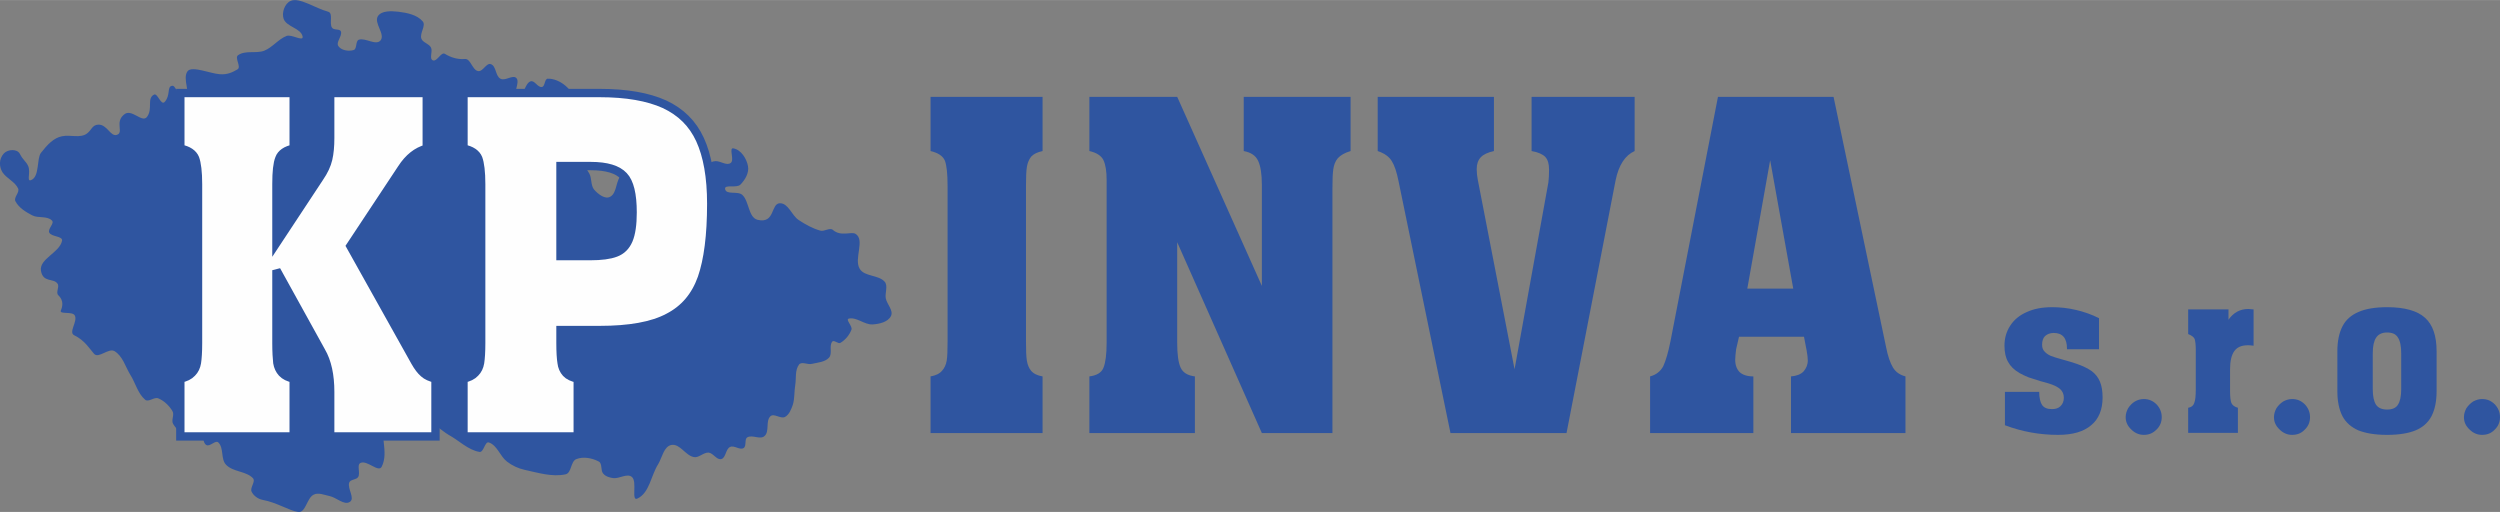
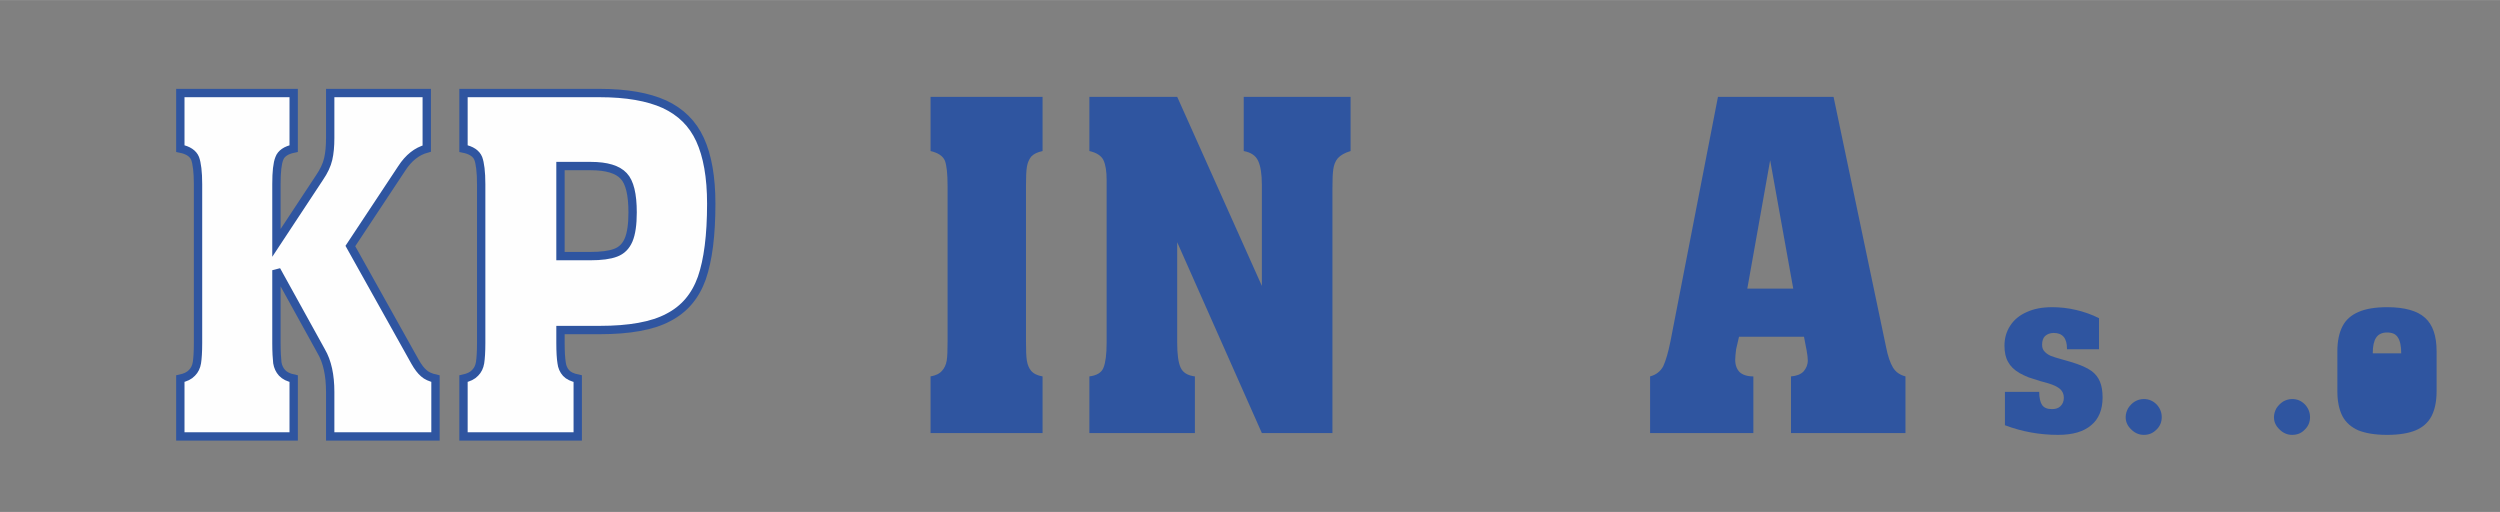
<svg xmlns="http://www.w3.org/2000/svg" xml:space="preserve" width="111.597mm" height="22.855mm" version="1.1" style="shape-rendering:geometricPrecision; text-rendering:geometricPrecision; image-rendering:optimizeQuality; fill-rule:evenodd; clip-rule:evenodd" viewBox="0 0 11160 2285">
  <rect x="0" y="0" width="11160" height="2285" fill="#808080" stroke="none" />
  <defs>
    <style type="text/css">
   
    .str0 {stroke:#2F55A0;stroke-width:37.25}
    .fil2 {fill:none;fill-rule:nonzero}
    .fil0 {fill:#2F55A0}
    .fil3 {fill:#2F55A0;fill-rule:nonzero}
    .fil1 {fill:#FEFEFE;fill-rule:nonzero}
   
  </style>
  </defs>
  <g id="Vrstva_x0020_1">
    <g id="_1098614944">
-       <path class="fil0" d="M3954 1331c5,27 36,55 23,80 -14,27 -52,35 -82,37 -36,2 -71,-34 -106,-26 -16,4 17,33 12,49 -9,24 -27,46 -49,59 -10,7 -29,-15 -37,-5 -15,19 2,53 -14,71 -18,20 -50,22 -77,28 -18,5 -45,-12 -57,3 -19,25 -12,61 -17,91 -5,30 -2,60 -11,89 -7,20 -16,44 -35,54 -19,10 -49,-18 -65,-3 -22,21 -3,68 -26,88 -19,18 -54,-7 -77,6 -14,8 -2,40 -17,48 -17,10 -42,-14 -60,-5 -20,9 -18,48 -39,54 -21,5 -36,-27 -57,-29 -23,-1 -44,25 -66,20 -37,-7 -62,-61 -100,-54 -34,7 -41,56 -59,86 -32,50 -38,127 -92,153 -30,15 0,-75 -25,-96 -21,-18 -55,8 -83,5 -16,-2 -34,-7 -45,-20 -13,-14 -3,-45 -20,-54 -30,-16 -69,-23 -100,-11 -26,10 -21,62 -48,68 -60,13 -123,-7 -183,-20 -28,-6 -56,-19 -79,-37 -31,-24 -43,-72 -80,-85 -19,-7 -23,46 -43,42 -51,-9 -91,-51 -137,-76 -33,-19 -63,-55 -102,-55 -34,1 -49,59 -83,57 -24,-1 -20,-47 -40,-62 -17,-14 -55,-41 -62,-20 -26,69 22,156 -12,222 -14,28 -64,-30 -94,-17 -19,8 0,44 -11,63 -8,13 -35,10 -40,25 -9,27 27,70 3,86 -26,17 -60,-20 -91,-26 -24,-5 -50,-17 -71,-6 -31,16 -35,82 -69,77 -41,-6 -94,-42 -159,-54 -20,-4 -40,-18 -49,-37 -8,-18 20,-45 6,-60 -31,-32 -89,-27 -120,-60 -24,-25 -9,-74 -34,-99 -13,-13 -38,21 -54,11 -18,-11 -10,-42 -23,-60 -8,-12 -22,-29 -37,-25 -15,4 -6,44 -23,42 -27,-2 -50,-27 -65,-51 -10,-16 7,-40 -3,-57 -14,-24 -37,-46 -63,-57 -18,-8 -44,19 -59,6 -33,-28 -43,-75 -66,-111 -22,-36 -34,-84 -71,-106 -27,-15 -71,35 -91,12 -20,-22 -40,-59 -89,-83 -26,-13 17,-62 3,-88 -10,-20 -71,-3 -62,-23 7,-16 14,-44 -12,-68 -12,-12 7,-38 -3,-51 -18,-26 -64,-3 -74,-57 -9,-54 83,-81 94,-134 5,-22 -46,-17 -57,-37 -8,-17 25,-41 12,-54 -22,-22 -62,-9 -88,-23 -29,-15 -60,-34 -75,-63 -9,-17 20,-39 12,-57 -14,-30 -50,-44 -69,-71 -16,-25 -18,-60 6,-86 18,-18 59,-21 71,3 15,29 27,32 37,54 12,28 -8,70 12,63 40,-14 25,-96 45,-122 29,-37 57,-67 94,-74 37,-8 81,10 111,-12 22,-16 23,-39 52,-40 39,0 53,54 81,46 34,-10 -10,-56 33,-91 33,-29 80,39 102,11 28,-36 -2,-83 32,-100 16,-8 31,52 48,32 26,-30 9,-66 31,-71 18,-5 16,35 57,42 34,6 -13,-75 14,-108 20,-24 101,11 143,14 34,3 58,-9 80,-22 17,-12 -15,-51 2,-63 33,-23 81,-6 117,-20 37,-15 63,-52 100,-66 22,-8 75,27 71,3 -7,-38 -73,-43 -85,-80 -9,-27 5,-67 31,-79 39,-18 111,33 168,48 24,7 4,51 17,71 8,13 35,4 40,17 7,21 -24,48 -11,66 13,19 46,24 68,17 16,-5 7,-40 23,-46 30,-10 76,28 97,3 22,-28 -31,-77 -12,-108 17,-26 61,-23 91,-20 39,5 83,13 109,43 16,19 -14,52 -6,77 6,18 34,22 43,40 9,17 -9,49 8,57 19,8 37,-39 54,-29 26,16 57,26 89,23 26,-3 33,49 59,54 22,4 37,-38 57,-31 25,8 20,53 43,65 21,12 55,-19 71,-3 19,19 -20,74 6,80 28,7 30,-55 57,-65 18,-7 32,28 51,25 15,-2 11,-36 26,-37 28,-1 58,13 80,32 21,18 41,46 40,74 -2,25 -27,44 -46,62 -27,26 -88,29 -88,66 0,32 64,18 88,40 45,42 79,95 111,148 13,22 6,55 23,74 17,19 48,44 71,31 33,-18 23,-78 54,-100 30,-20 85,14 108,-14 17,-20 -24,-48 -37,-71 -18,-33 -52,-60 -57,-97 -2,-17 25,-32 43,-31 35,1 67,23 100,34 23,8 49,8 68,23 18,13 17,46 37,57 16,8 37,-21 51,-12 21,14 10,55 32,66 21,11 47,-13 71,-14 23,-1 50,22 68,8 18,-13 -10,-69 12,-65 34,6 59,46 65,79 6,30 -13,62 -34,83 -17,17 -73,-3 -68,20 5,27 57,7 77,26 31,29 26,100 68,111 79,19 58,-74 100,-74 37,0 52,53 82,74 30,20 62,38 97,48 18,6 43,-15 57,-3 35,31 82,7 100,17 46,26 -8,112 20,157 21,35 83,26 111,57 16,18 1,50 5,74z" />
      <path class="fil1" d="M1311 415l0 248c-34,7 -56,22 -64,44 -9,22 -13,60 -13,115l0 262 192 -291c20,-29 33,-57 39,-83 6,-26 9,-57 9,-94l0 -201 431 0 0 248c-44,12 -81,41 -112,89l-229 346 289 517c13,23 26,40 39,51 12,11 30,19 52,24l0 258 -470 0 0 -199c0,-74 -13,-135 -40,-181l-200 -362 0 325c0,40 2,69 4,88 3,18 10,33 21,45 12,13 29,21 52,26l0 258 -506 0 0 -258c23,-5 40,-13 52,-26 12,-12 19,-27 22,-45 3,-19 5,-48 5,-88l0 -709c0,-55 -5,-93 -13,-115 -9,-22 -31,-37 -66,-44l0 -248 506 0z" />
      <path id="1" class="fil1" d="M2502 1531c0,40 2,70 5,88 2,18 9,34 20,46 11,12 28,20 52,25l0 258 -510 0 0 -258c23,-5 40,-13 52,-26 12,-12 19,-27 22,-45 3,-19 5,-48 5,-88l0 -709c0,-55 -5,-93 -13,-115 -9,-22 -31,-37 -66,-44l0 -248 607 0c121,0 217,17 290,50 73,34 126,86 159,158 33,72 50,167 50,286 0,141 -14,251 -42,332 -29,81 -78,139 -150,176 -71,38 -174,56 -306,56l-175 0 0 58zm0 -388l133 0c49,0 87,-5 113,-15 27,-10 46,-29 58,-57 12,-28 18,-70 18,-123 0,-80 -13,-135 -40,-163 -27,-29 -76,-44 -147,-44l-135 0 0 402z" />
      <path id="2" class="fil2 str0" d="M1311 415l0 248c-34,7 -56,22 -64,44 -9,22 -13,60 -13,115l0 262 192 -291c20,-29 33,-57 39,-83 6,-26 9,-57 9,-94l0 -201 431 0 0 248c-44,12 -81,41 -112,89l-229 346 289 517c13,23 26,40 39,51 12,11 30,19 52,24l0 258 -470 0 0 -199c0,-74 -13,-135 -40,-181l-200 -362 0 325c0,40 2,69 4,88 3,18 10,33 21,45 12,13 29,21 52,26l0 258 -506 0 0 -258c23,-5 40,-13 52,-26 12,-12 19,-27 22,-45 3,-19 5,-48 5,-88l0 -709c0,-55 -5,-93 -13,-115 -9,-22 -31,-37 -66,-44l0 -248 506 0z" />
      <path id="3" class="fil2 str0" d="M2502 1531c0,40 2,70 5,88 2,18 9,34 20,46 11,12 28,20 52,25l0 258 -510 0 0 -258c23,-5 40,-13 52,-26 12,-12 19,-27 22,-45 3,-19 5,-48 5,-88l0 -709c0,-55 -5,-93 -13,-115 -9,-22 -31,-37 -66,-44l0 -248 607 0c121,0 217,17 290,50 73,34 126,86 159,158 33,72 50,167 50,286 0,141 -14,251 -42,332 -29,81 -78,139 -150,176 -71,38 -174,56 -306,56l-175 0 0 58zm0 -388l133 0c49,0 87,-5 113,-15 27,-10 46,-29 58,-57 12,-28 18,-70 18,-123 0,-80 -13,-135 -40,-163 -27,-29 -76,-44 -147,-44l-135 0 0 402z" />
      <path class="fil3" d="M4580 1524c0,40 1,69 4,86 3,18 9,33 19,45 11,13 28,21 51,25l0 253 -500 0 0 -253c23,-4 40,-12 51,-25 11,-12 18,-27 21,-45 3,-17 4,-46 4,-86l0 -694c0,-54 -4,-92 -12,-113 -9,-21 -30,-35 -64,-43l0 -242 500 0 0 242c-23,5 -40,13 -51,25 -10,13 -16,28 -19,46 -3,19 -4,47 -4,85l0 694z" />
      <path id="1" class="fil3" d="M4863 1933l0 -253c32,-4 54,-16 63,-39 9,-22 14,-59 14,-112l0 -726c0,-40 -5,-70 -15,-90 -10,-19 -31,-32 -62,-39l0 -242 392 0 378 844 0 -450c0,-50 -6,-86 -17,-109 -11,-23 -32,-37 -64,-43l0 -242 477 0 0 242c-27,8 -45,19 -57,32 -11,13 -17,29 -20,48 -3,19 -4,48 -4,88l0 1091 -315 0 -378 -852 0 448c0,52 5,89 15,111 10,23 32,36 64,40l0 253 -471 0z" />
-       <path id="2" class="fil3" d="M6475 1933l-232 -1125c-8,-40 -18,-70 -30,-89 -12,-20 -33,-35 -63,-45l0 -242 519 0 0 242c-27,6 -47,15 -59,28 -12,13 -18,30 -18,53 0,16 2,33 5,48l164 845 151 -834c2,-15 3,-34 3,-57 0,-25 -5,-44 -17,-57 -12,-12 -32,-21 -61,-26l0 -242 460 0 0 242c-42,19 -71,62 -85,131l-219 1128 -518 0z" />
      <path id="3" class="fil3" d="M7800 1288l205 0 -103 -573 -102 573zm-434 645l0 -253c27,-7 47,-23 59,-46 11,-24 22,-61 32,-111l212 -1091 516 0 234 1115c8,42 19,73 31,93 12,20 30,33 56,40l0 253 -511 0 0 -253c25,-2 43,-9 56,-22 12,-14 19,-30 19,-49 0,-12 -2,-27 -5,-44l-12 -62 -290 0 -13 56c-2,18 -4,34 -4,46 0,25 7,43 20,56 13,12 33,19 61,19l0 253 -461 0z" />
      <path class="fil3" d="M8950 1898l0 -149 153 0c0,27 5,47 13,59 9,12 23,18 44,18 16,0 29,-4 38,-13 10,-10 15,-22 15,-38 0,-16 -6,-29 -17,-39 -11,-9 -28,-18 -52,-25 -3,-1 -15,-4 -36,-10 -20,-6 -38,-12 -53,-17 -14,-6 -28,-12 -40,-19 -24,-14 -41,-31 -51,-50 -11,-19 -16,-43 -16,-72 0,-35 9,-64 26,-90 17,-26 41,-46 73,-60 32,-15 70,-22 114,-22 35,0 71,4 105,12 35,8 70,20 104,37l0 139 -143 0 0 -3c0,-47 -20,-70 -59,-70 -16,0 -29,5 -39,14 -9,9 -13,22 -13,39 0,12 3,22 11,30 7,8 16,14 27,19 10,4 28,10 54,17 25,7 46,13 60,18 29,10 52,21 69,33 17,13 29,28 37,47 8,19 12,42 12,71 0,54 -17,96 -51,124 -34,29 -83,43 -148,43 -81,0 -160,-14 -237,-43z" />
      <path id="1" class="fil3" d="M9489 1862c0,-14 4,-27 11,-40 8,-12 17,-22 30,-30 12,-7 26,-11 40,-11 22,0 41,8 57,24 15,16 23,35 23,57 0,22 -8,41 -24,56 -16,16 -34,23 -56,23 -21,0 -40,-8 -56,-24 -17,-16 -25,-34 -25,-55z" />
-       <path id="2" class="fil3" d="M9955 1746c0,25 2,42 6,53 5,10 14,17 29,21l0 112 -222 0 0 -112c14,-2 23,-9 27,-21 5,-12 7,-33 7,-62l0 -175c0,-23 -2,-39 -5,-49 -4,-9 -14,-16 -29,-22l0 -110 180 0 0 46c22,-32 52,-48 89,-48 5,0 13,1 23,2l0 162c-13,-2 -21,-2 -25,-2 -28,0 -48,8 -61,26 -13,18 -19,45 -19,82l0 97z" />
      <path id="3" class="fil3" d="M10151 1862c0,-14 4,-27 11,-40 8,-12 18,-22 30,-30 13,-7 26,-11 40,-11 23,0 41,8 57,24 15,16 23,35 23,57 0,22 -8,41 -24,56 -15,16 -34,23 -56,23 -21,0 -40,-8 -56,-24 -17,-16 -25,-34 -25,-55z" />
-       <path id="4" class="fil3" d="M10877 1568l0 178c0,46 -8,83 -23,112 -15,28 -38,49 -71,63 -32,13 -74,20 -127,20 -53,0 -95,-7 -128,-20 -32,-14 -56,-35 -71,-63 -15,-29 -23,-66 -23,-112l0 -178c0,-46 8,-83 23,-112 15,-29 39,-50 72,-64 32,-14 75,-21 127,-21 78,0 135,16 169,47 35,31 52,81 52,150zm-158 9c0,-33 -5,-56 -15,-71 -9,-15 -25,-22 -48,-22 -23,0 -39,8 -49,23 -10,15 -15,38 -15,70l0 160c0,32 5,55 15,70 10,14 26,21 49,21 23,0 39,-7 48,-21 10,-15 15,-38 15,-70l0 -160z" />
-       <path id="5" class="fil3" d="M10999 1862c0,-14 4,-27 11,-40 8,-12 18,-22 30,-30 13,-7 26,-11 40,-11 23,0 41,8 57,24 15,16 23,35 23,57 0,22 -8,41 -24,56 -15,16 -34,23 -56,23 -21,0 -40,-8 -56,-24 -17,-16 -25,-34 -25,-55z" />
+       <path id="4" class="fil3" d="M10877 1568l0 178c0,46 -8,83 -23,112 -15,28 -38,49 -71,63 -32,13 -74,20 -127,20 -53,0 -95,-7 -128,-20 -32,-14 -56,-35 -71,-63 -15,-29 -23,-66 -23,-112l0 -178c0,-46 8,-83 23,-112 15,-29 39,-50 72,-64 32,-14 75,-21 127,-21 78,0 135,16 169,47 35,31 52,81 52,150zm-158 9c0,-33 -5,-56 -15,-71 -9,-15 -25,-22 -48,-22 -23,0 -39,8 -49,23 -10,15 -15,38 -15,70l0 160l0 -160z" />
    </g>
  </g>
</svg>